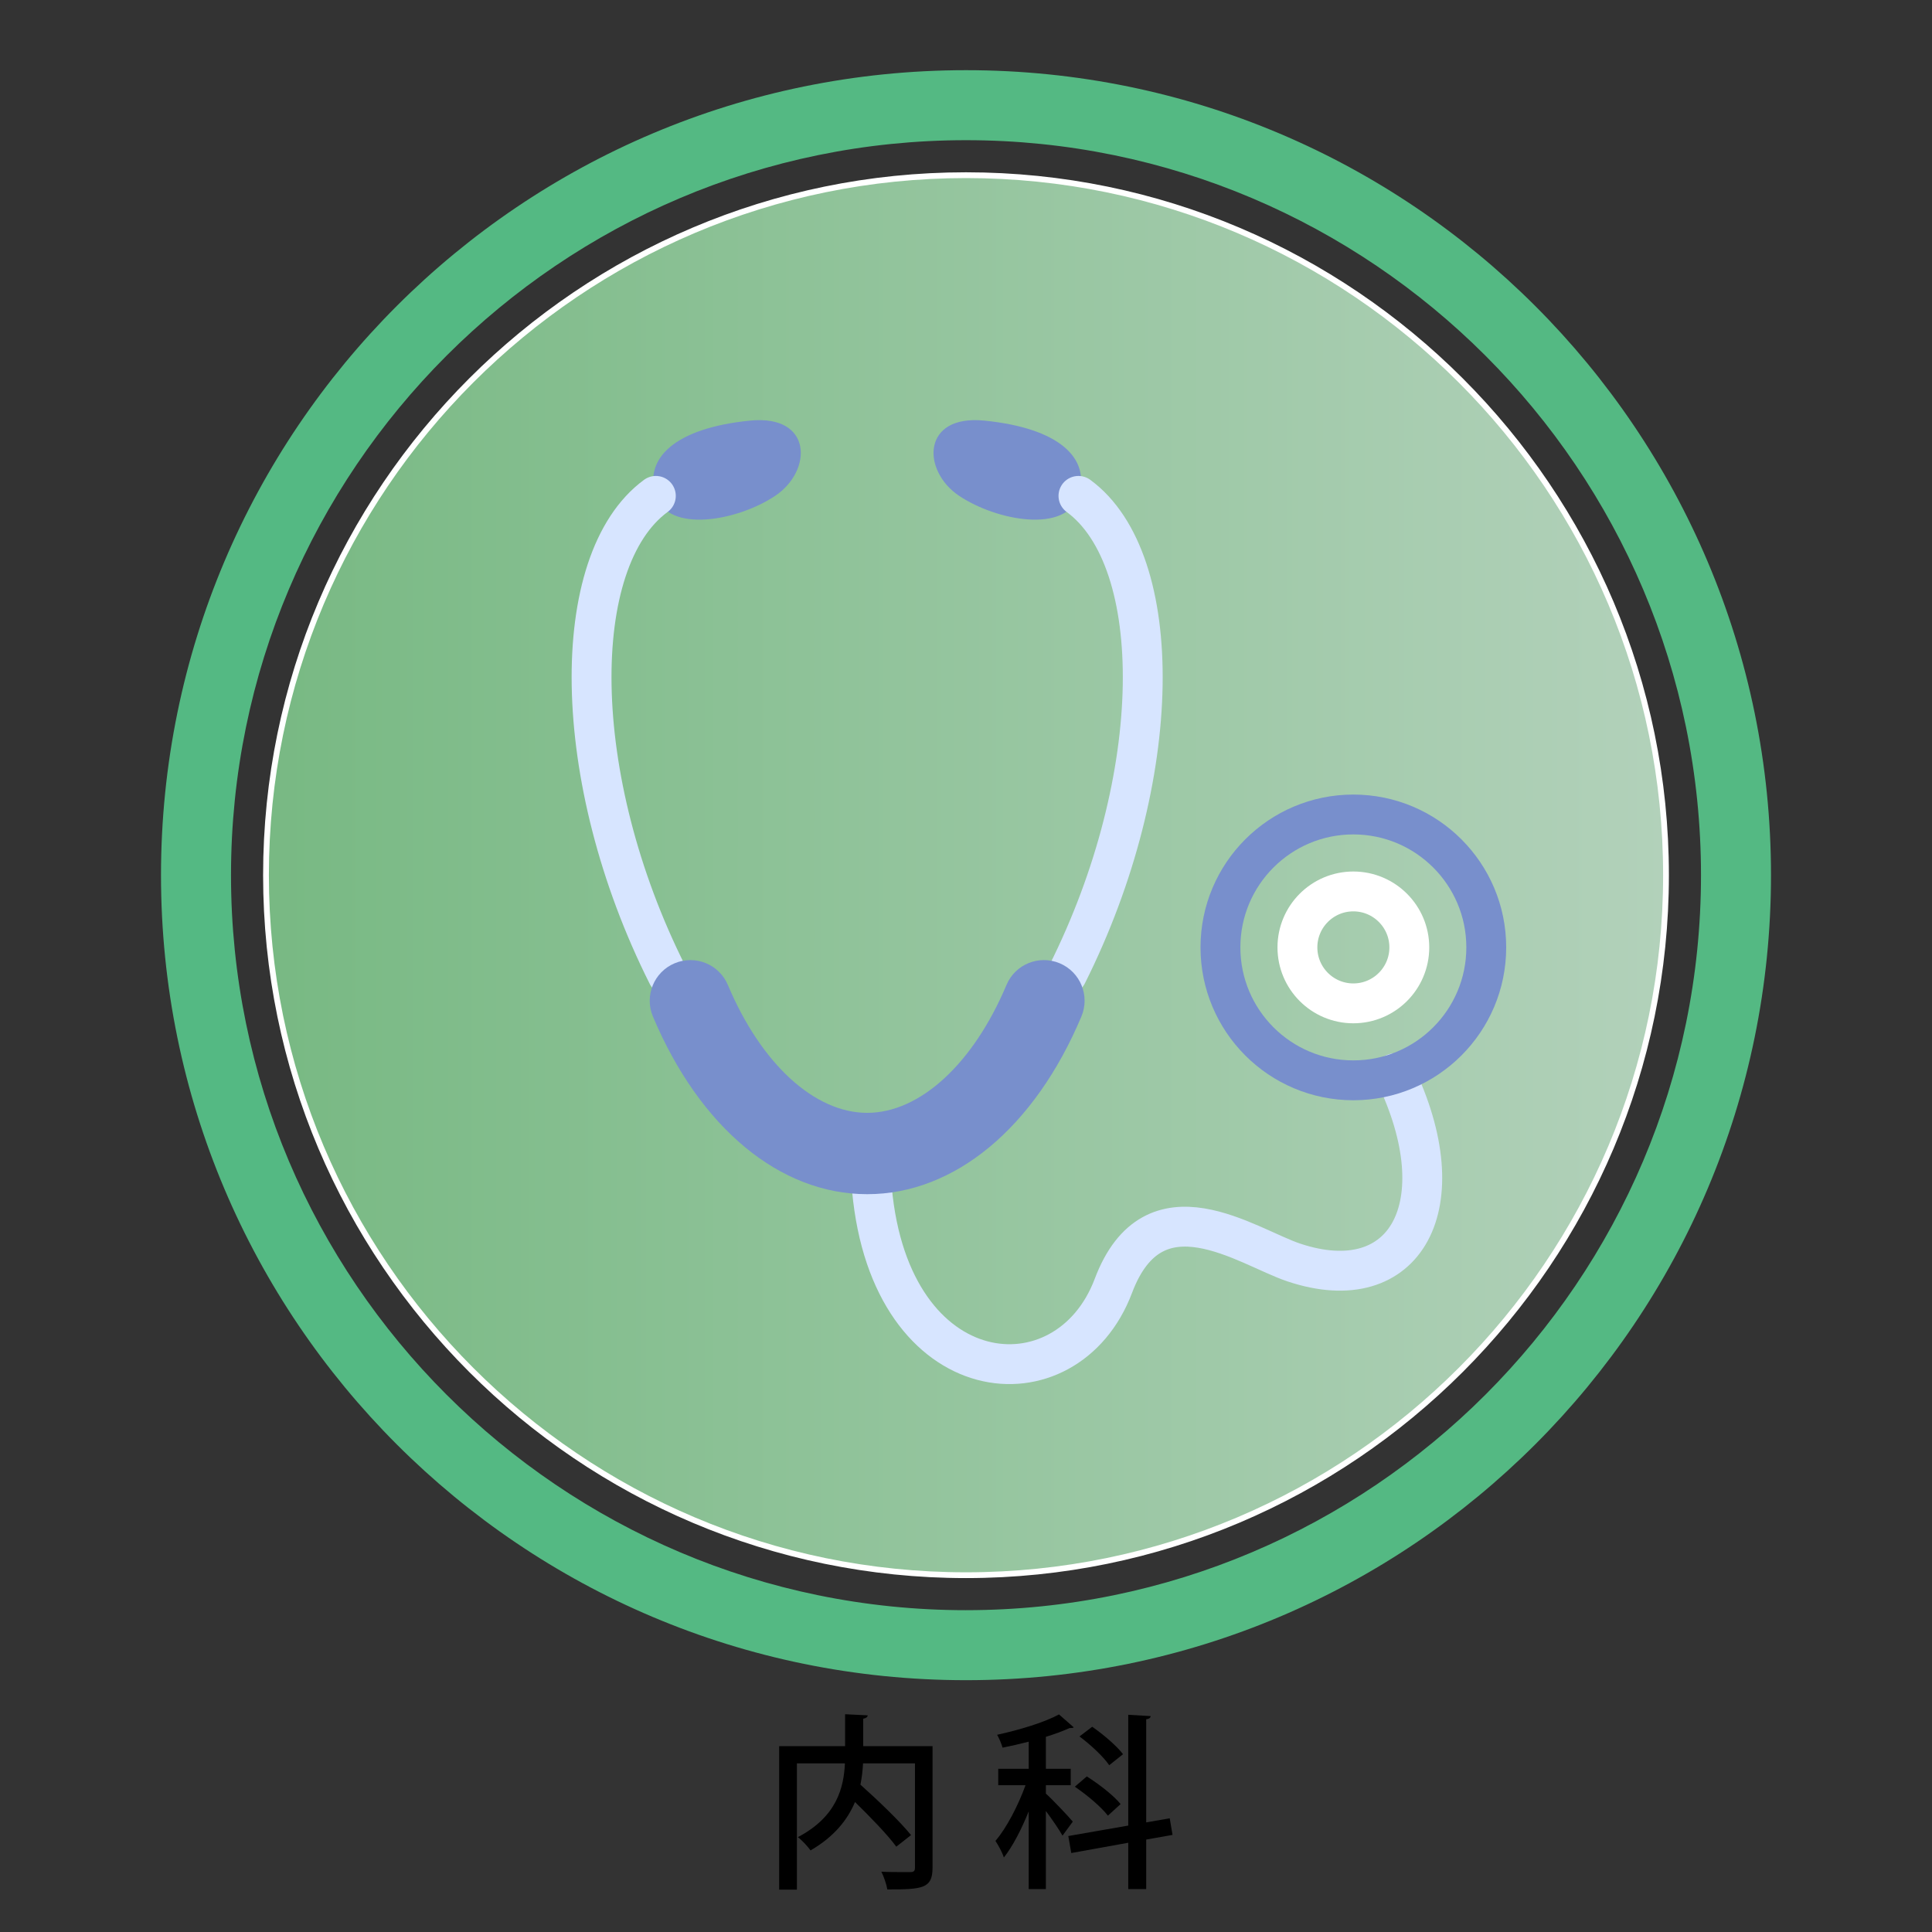
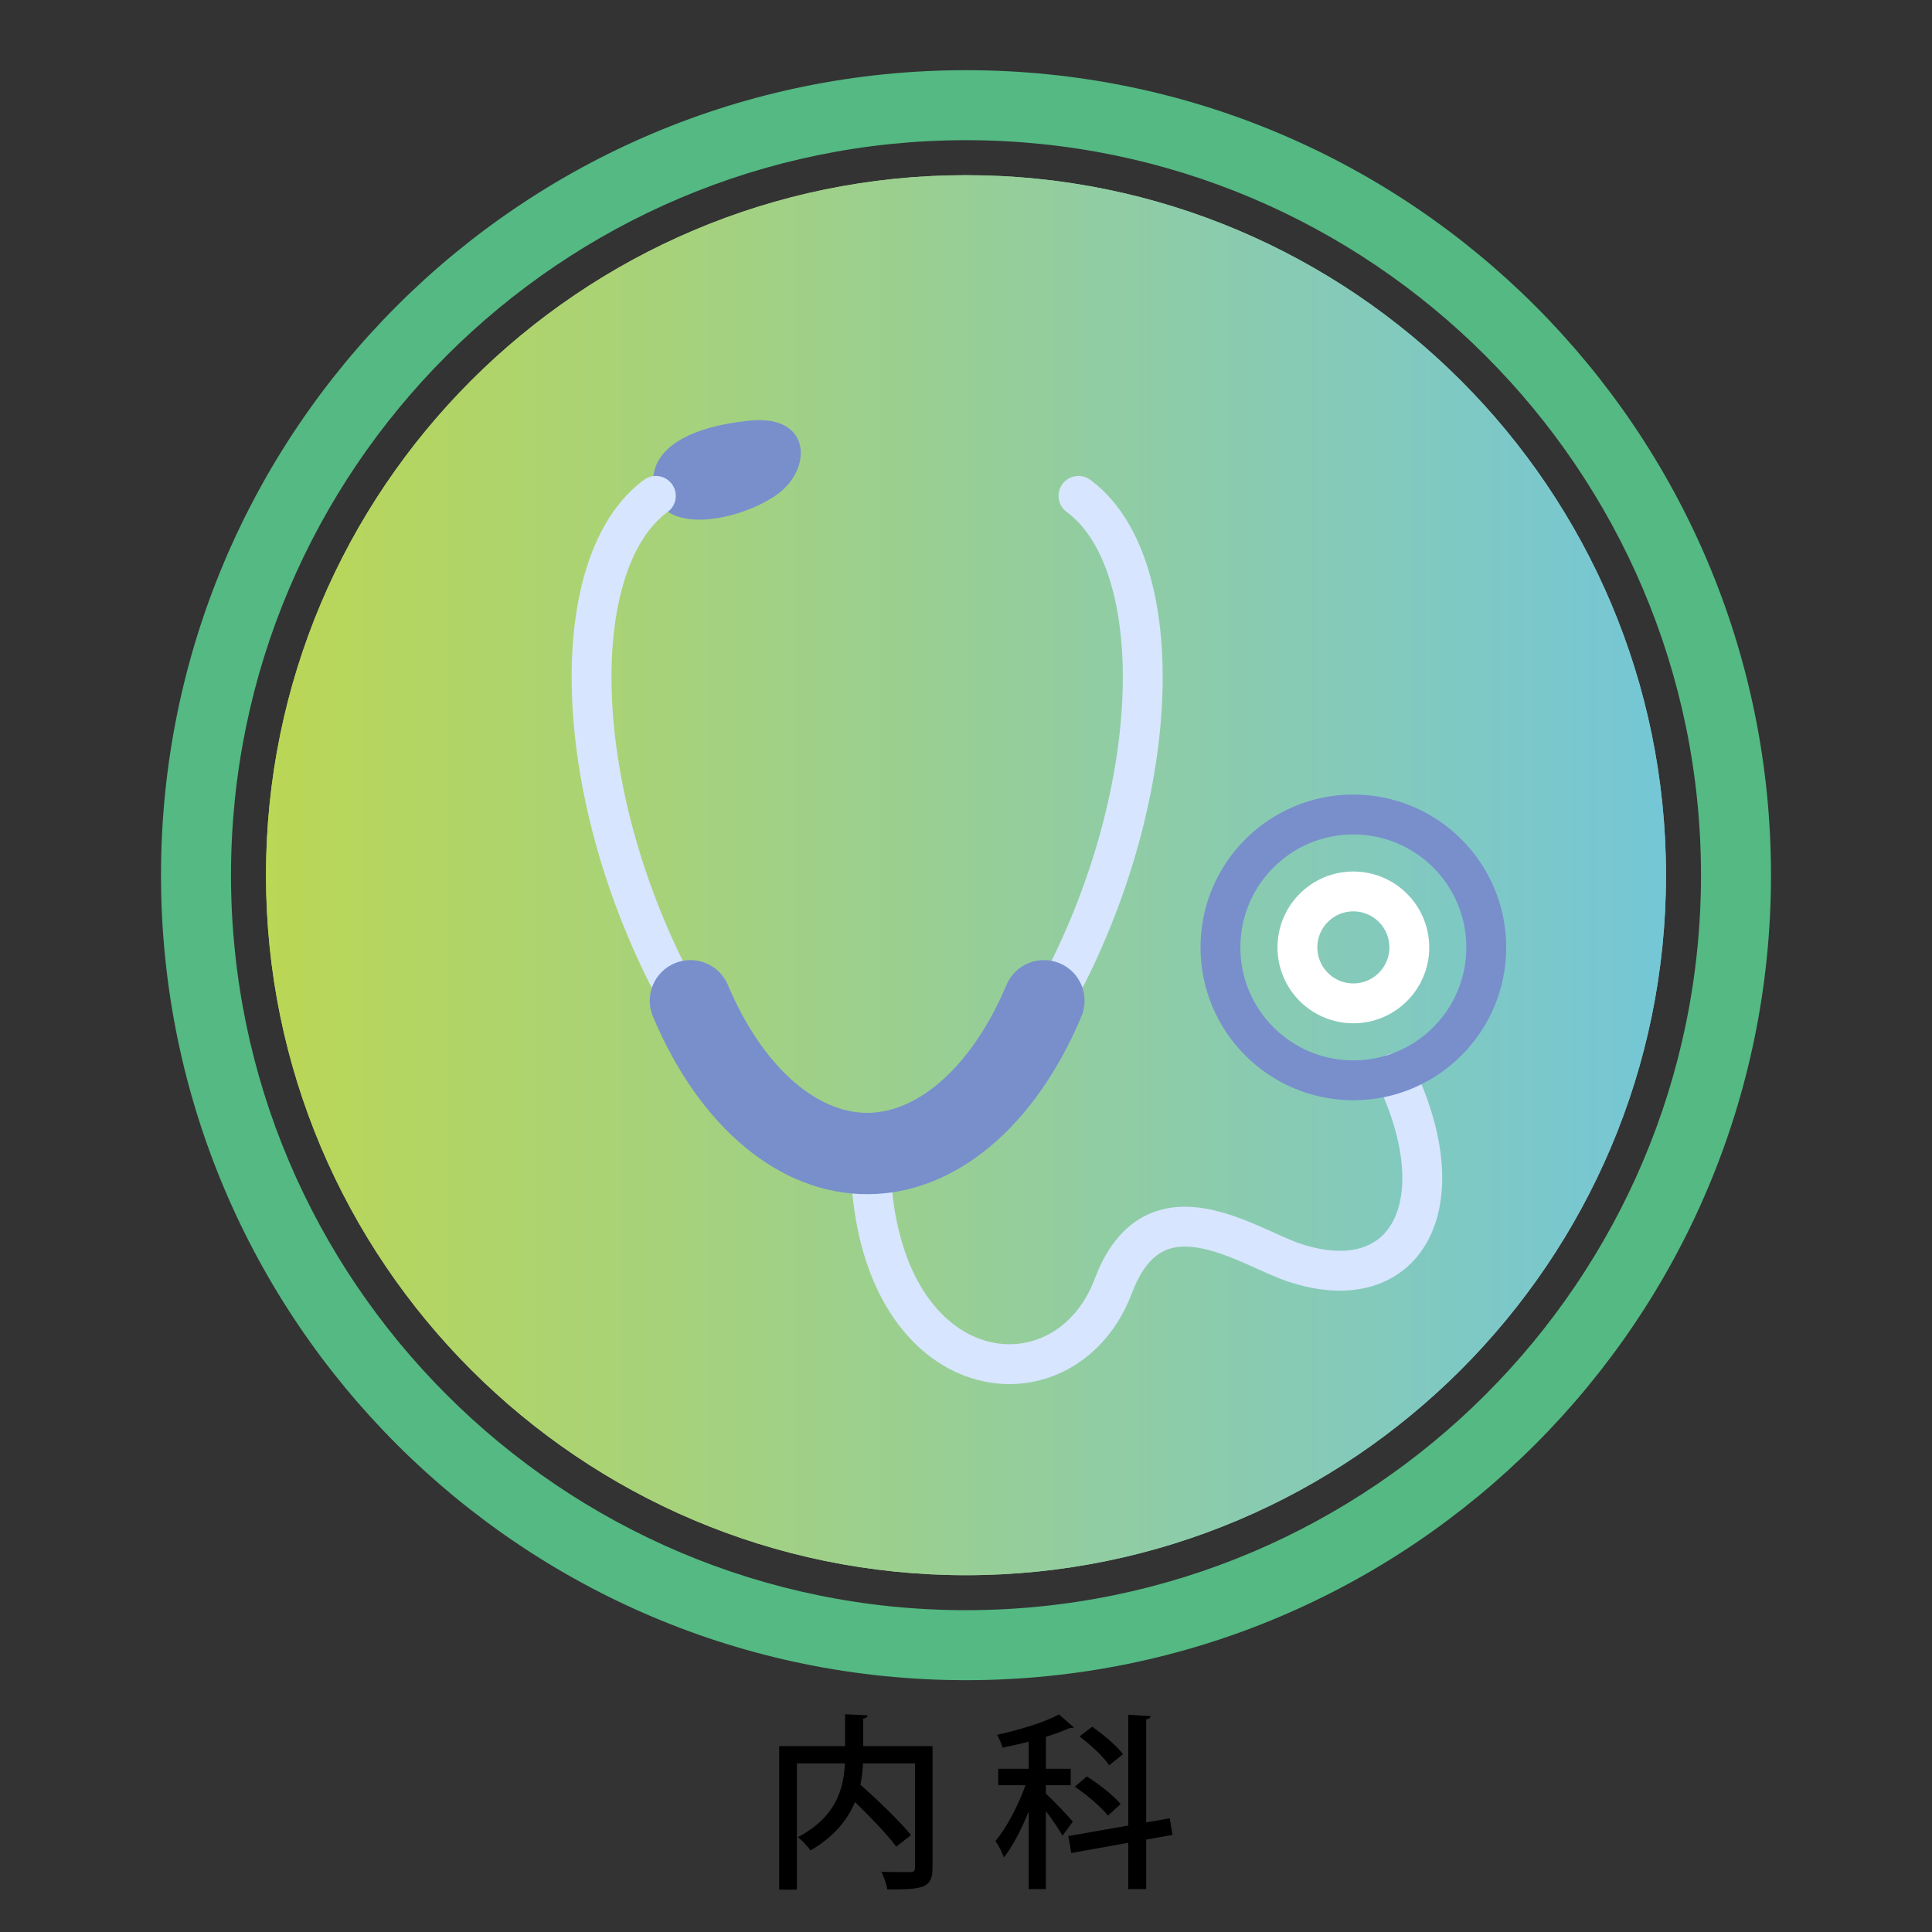
<svg xmlns="http://www.w3.org/2000/svg" xmlns:xlink="http://www.w3.org/1999/xlink" id="_素材" width="300" height="300" viewBox="0 0 300 300">
  <rect x="0" y="0" width="300" height="300" fill="#333333" stroke="none" />
  <defs>
    <style>.cls-1,.cls-2,.cls-3,.cls-4{fill:none;}.cls-5{fill:#54b983;}.cls-6{fill:url(#_名称未設定グラデーション_28-2);}.cls-7{fill:#788fcc;}.cls-2,.cls-3,.cls-4{stroke-linecap:round;stroke-linejoin:round;stroke-width:6.19px;}.cls-2,.cls-8{stroke:#fff;}.cls-3{stroke:#d7e5ff;}.cls-8{fill:url(#_名称未設定グラデーション_86);stroke-miterlimit:10;stroke-width:.898px;}.cls-4{stroke:#788fcc;}.cls-9{fill:url(#_名称未設定グラデーション_28);}</style>
    <linearGradient id="_名称未設定グラデーション_28" x1="25" y1="135.899" x2="275" y2="135.899" gradientUnits="userSpaceOnUse">
      <stop offset=".001" stop-color="#bcd752" />
      <stop offset="1" stop-color="#73c6da" />
    </linearGradient>
    <linearGradient id="_名称未設定グラデーション_28-2" x1="35.87" x2="264.13" xlink:href="#_名称未設定グラデーション_28" />
    <linearGradient id="_名称未設定グラデーション_86" x1="41.304" y1="135.899" x2="258.696" y2="135.899" gradientUnits="userSpaceOnUse">
      <stop offset=".001" stop-color="#78b983" />
      <stop offset="1" stop-color="#b2d1ba" />
    </linearGradient>
  </defs>
  <rect class="cls-1" width="300" height="300" />
  <path d="M144.804,271.144v18.884c0,3.22-1.537,3.364-7.02,3.364-.116-.754-.551-2.03-.928-2.756,1.16.059,2.321.059,3.22.059h1.276c.551,0,.725-.174.725-.696v-16.186h-8.064c-.058,1.073-.174,2.175-.406,3.307,2.727,2.437,6.149,5.714,7.861,7.832l-2.292,1.798c-1.334-1.827-3.974-4.554-6.411-6.933-1.131,2.698-3.191,5.366-6.904,7.513-.406-.58-1.305-1.566-1.972-2.06,6.091-3.19,7.136-7.744,7.31-11.457h-7.455v19.608h-2.756v-22.277h10.239v-4.96l3.51.174c-.029.261-.232.436-.696.522v4.264h10.761Z" />
  <path d="M162.403,278.512c.899.783,3.598,3.625,4.178,4.351l-1.596,2.176c-.493-.899-1.596-2.495-2.582-3.829v12.125h-2.668v-12.067c-1.103,2.756-2.494,5.454-3.858,7.165-.231-.783-.87-1.914-1.306-2.582,1.712-1.972,3.539-5.511,4.671-8.644h-4.235v-2.553h4.729v-4.206c-1.363.349-2.727.667-4.061.929-.146-.552-.523-1.451-.842-2.002,3.48-.754,7.396-1.943,9.602-3.162l2.291,2.002c-.115.116-.232.116-.639.116-1.015.464-2.291.928-3.684,1.363v4.96h3.858v2.553h-3.858v1.306ZM182.07,284.922l-4.09.726v7.687h-2.784v-7.194l-8.848,1.596-.464-2.64,9.312-1.624v-17.201l3.48.203c-.029.261-.232.435-.696.493v16.012l3.655-.639.435,2.582ZM168.756,275.843c1.885,1.189,4.176,2.959,5.25,4.293l-1.973,1.799c-1.016-1.335-3.249-3.221-5.135-4.496l1.857-1.596ZM169.597,268.127c1.712,1.189,3.8,2.959,4.786,4.264l-2.146,1.712c-.871-1.306-2.9-3.191-4.612-4.468l1.973-1.508Z" />
  <path class="cls-5" d="M150,10.898c-69.036,0-125,55.964-125,125s55.964,125,125,125,125-55.964,125-125S219.036,10.898,150,10.898ZM150,250.029c-62.931,0-114.13-51.198-114.13-114.13S87.069,21.768,150,21.768s114.13,51.198,114.13,114.13-51.199,114.13-114.13,114.13Z" />
  <path class="cls-9" d="M150,27.203c-59.935,0-108.696,48.76-108.696,108.696s48.761,108.696,108.696,108.696,108.696-48.76,108.696-108.696S209.935,27.203,150,27.203Z" />
  <path class="cls-6" d="M150,27.203c-59.935,0-108.696,48.76-108.696,108.696s48.761,108.696,108.696,108.696,108.696-48.76,108.696-108.696S209.935,27.203,150,27.203Z" />
-   <path class="cls-8" d="M150,27.203c-59.935,0-108.696,48.76-108.696,108.696s48.761,108.696,108.696,108.696,108.696-48.76,108.696-108.696S209.935,27.203,150,27.203Z" />
  <path class="cls-3" d="M135.39,184.627c2.904,31.848,30.283,34.173,37.493,15.046,6.284-16.676,20.747-6.057,28.037-3.627,17.399,5.8,25.556-8.96,15.653-29.386" />
  <path class="cls-4" d="M189.51,147.109c0-11.395,9.243-20.636,20.636-20.636,11.395,0,20.641,9.241,20.641,20.636,0,11.402-9.246,20.643-20.641,20.643-11.393,0-20.636-9.241-20.636-20.643Z" />
  <path class="cls-2" d="M201.462,147.109c0-4.794,3.888-8.687,8.685-8.687,4.794,0,8.69,3.893,8.69,8.687,0,4.802-3.895,8.692-8.69,8.692-4.797,0-8.685-3.89-8.685-8.692Z" />
  <path class="cls-7" d="M116.461,65.312c-11.642,1.161-16.565,5.846-14.621,11.688,1.951,5.849,12.677,3.902,18.521,0,5.844-3.897,5.844-12.664-3.9-11.688Z" />
  <path class="cls-3" d="M101.84,77c-13.636,10.005-13.559,43.796,1.823,74.401" />
-   <path class="cls-7" d="M152.847,65.312c11.632,1.161,16.559,5.846,14.616,11.688-1.951,5.849-12.669,3.902-18.521,0-5.839-3.897-5.839-12.664,3.905-11.688Z" />
  <path class="cls-3" d="M167.462,77c13.624,9.993,13.561,43.729-1.772,74.312" />
  <path class="cls-7" d="M134.655,185.432c-13.561,0-25.996-10.312-33.269-27.585-1.354-3.213.157-6.917,3.37-8.269,3.208-1.352,6.913.155,8.269,3.37,5.157,12.246,13.445,19.855,21.63,19.855s16.468-7.609,21.628-19.855c1.352-3.216,5.048-4.722,8.271-3.37,3.213,1.354,4.719,5.058,3.363,8.269-7.271,17.273-19.705,27.585-33.262,27.585Z" />
</svg>